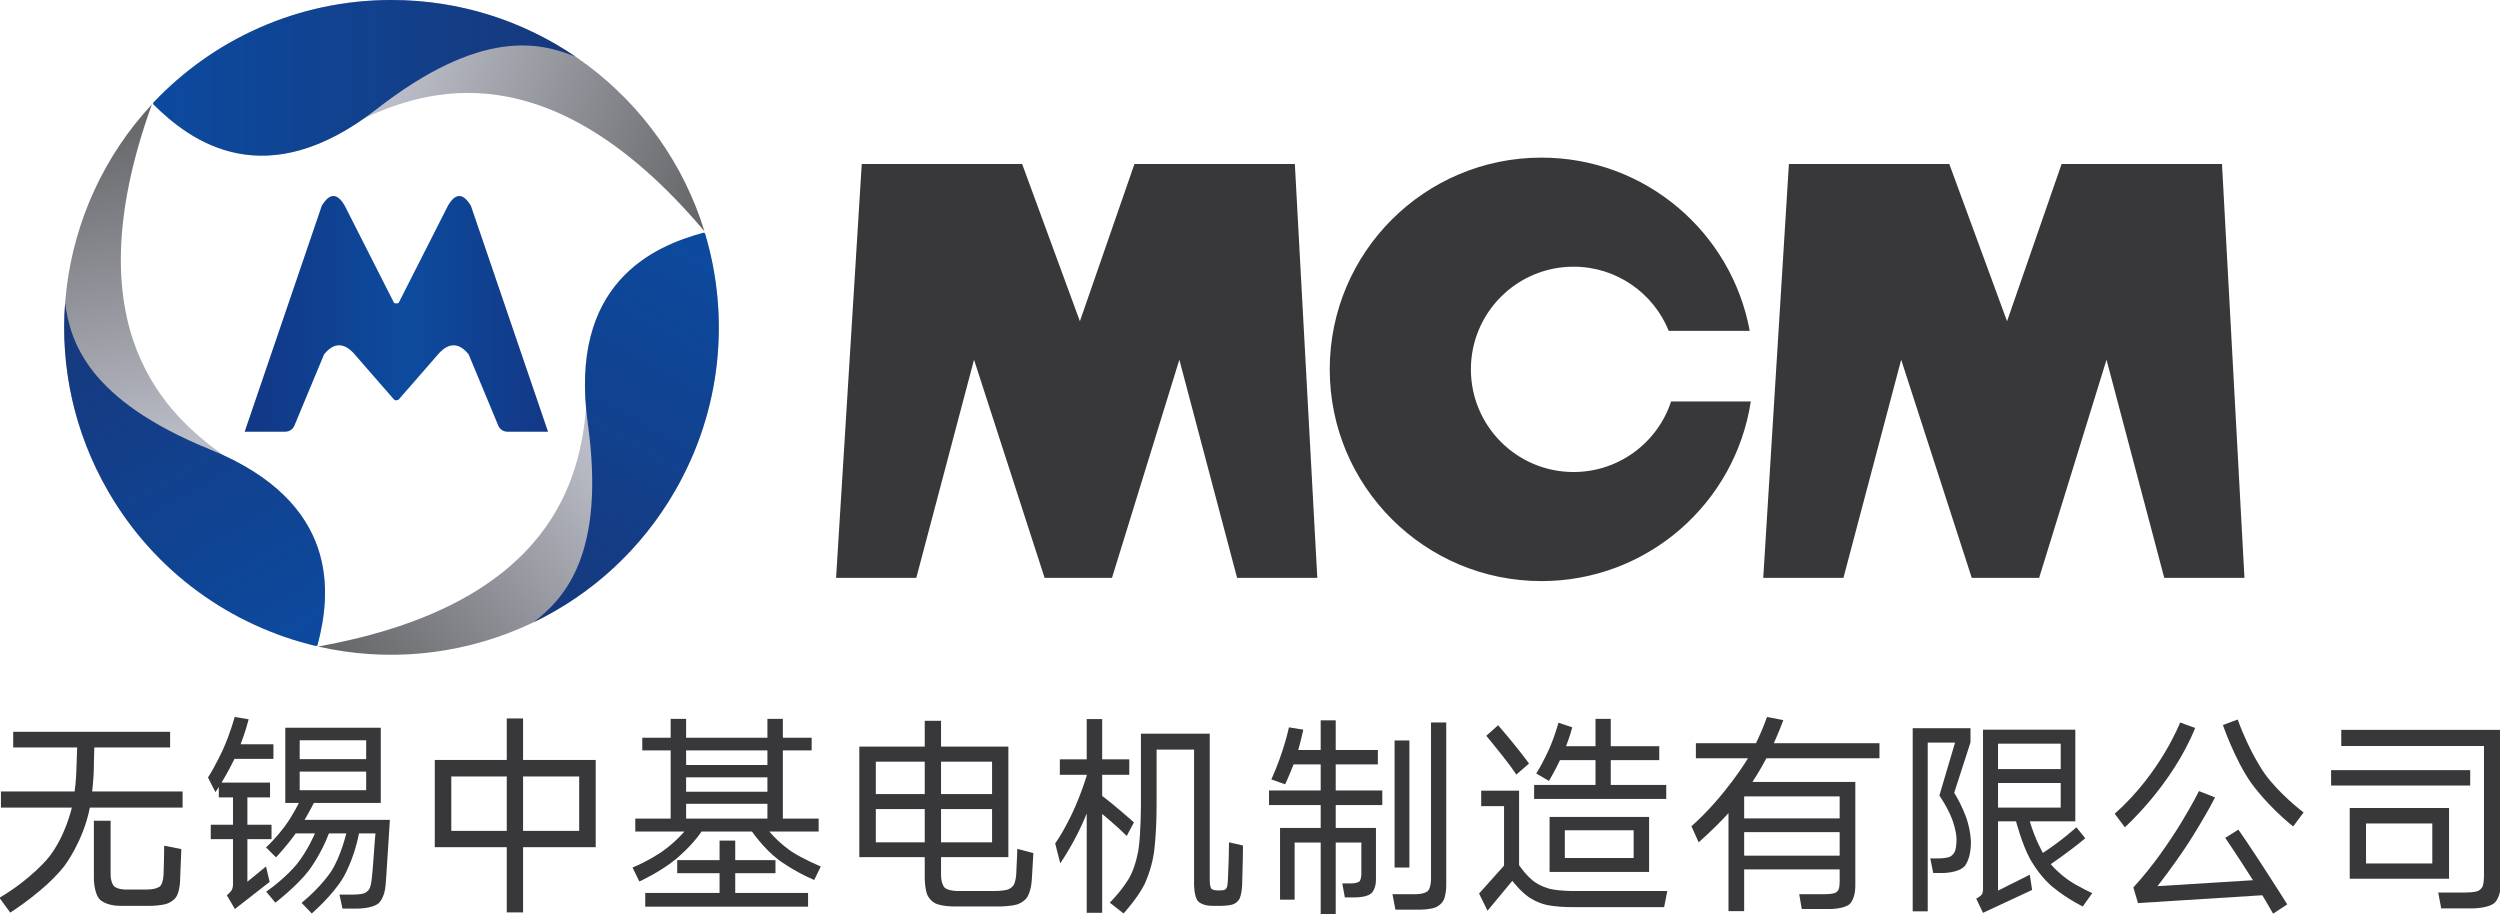
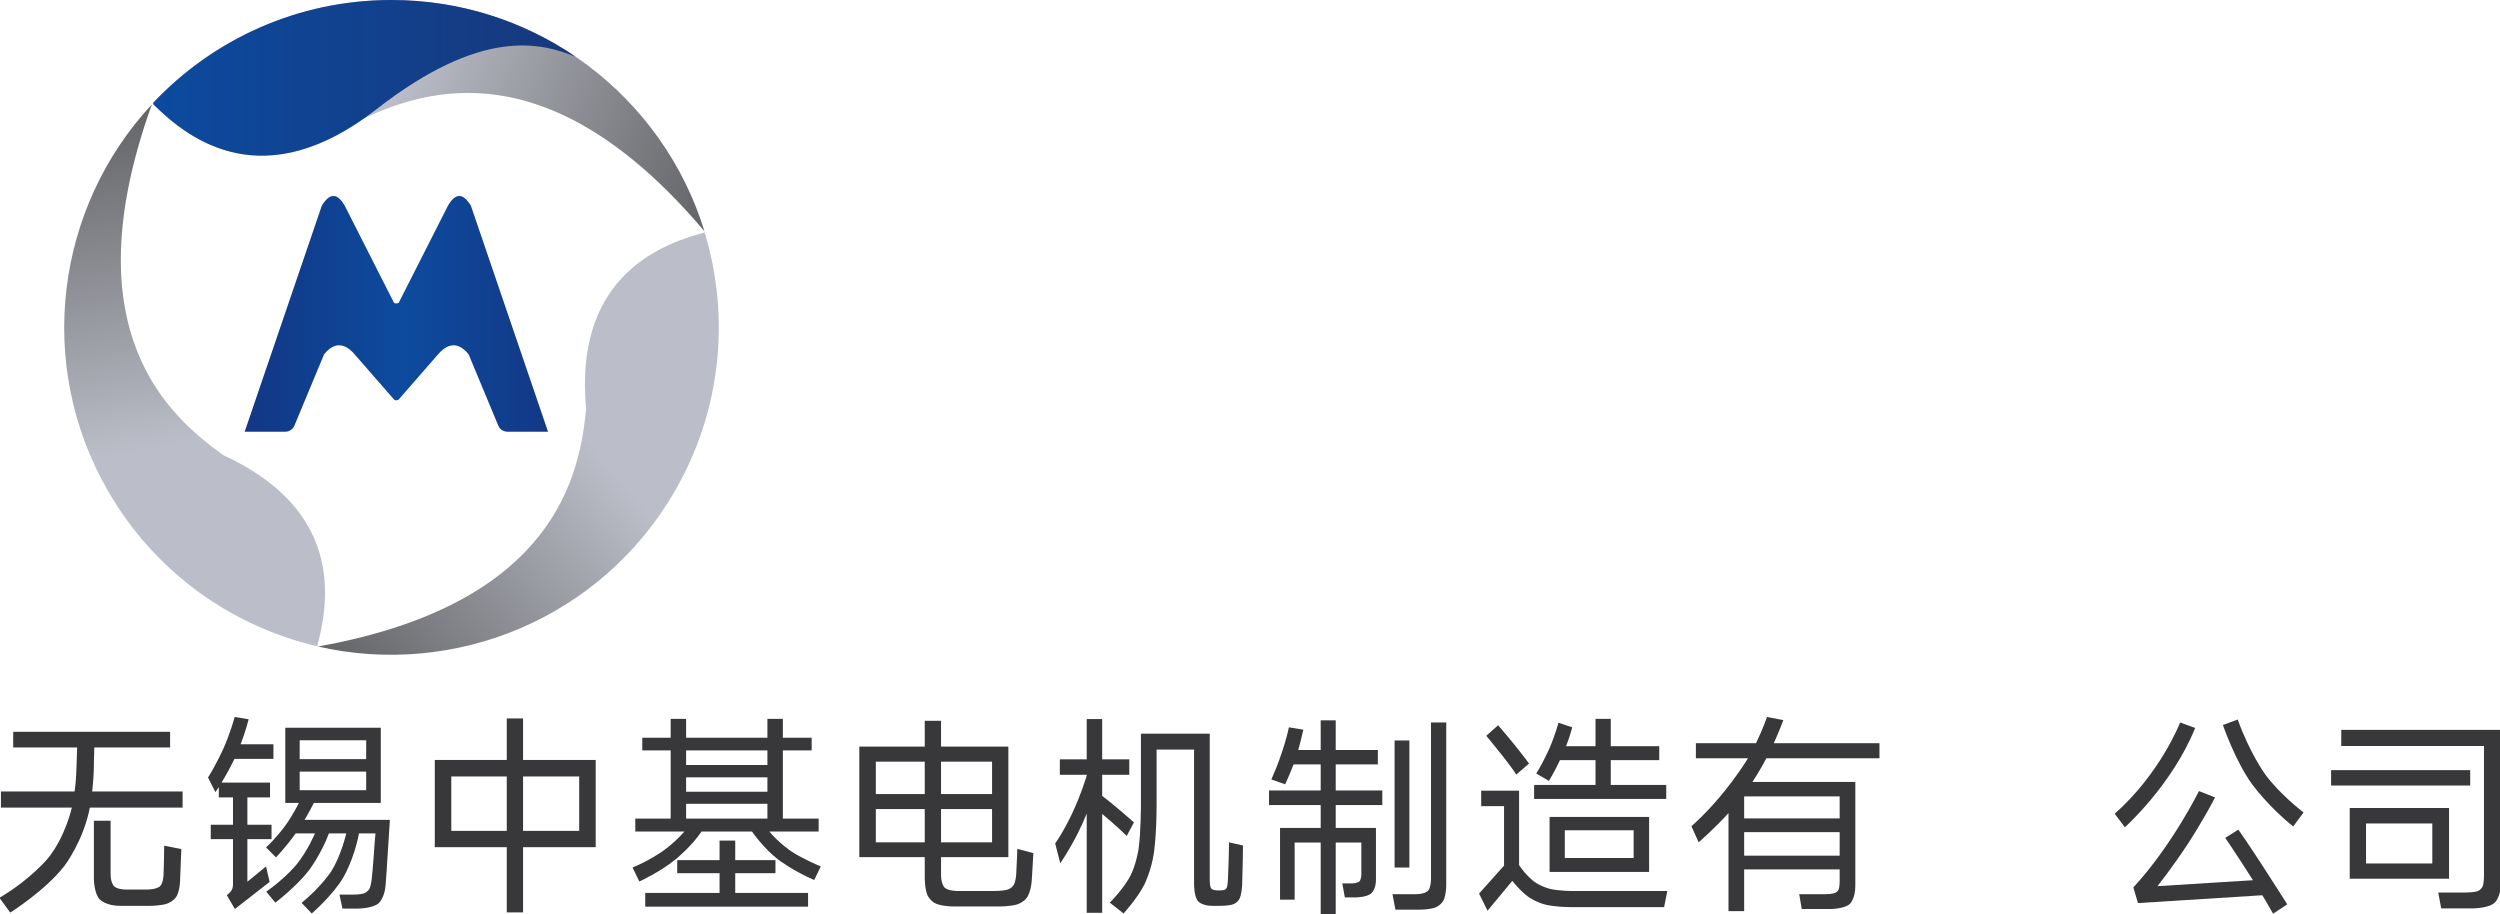
<svg xmlns="http://www.w3.org/2000/svg" width="361" height="132" viewBox="0 0 361 132" fill="none">
  <g clip-path="url(#clip-path-2_20)">
    <path d="M101.731 33.419C95.808 14.071 77.807 0 56.519 0C42.911 0 30.645 5.75 22.02 14.953L22.138 15.056C27.323 20.236 37.514 27.76 52.709 17C61.23 13.168 79.13 6.699 101.645 33.307L101.731 33.419Z" fill-rule="evenodd" fill="url(#linear_fill_2_22)">
</path>
    <path d="M22.14 14.828C30.759 5.698 42.975 0 56.522 0C66.392 0 75.555 3.025 83.136 8.198C78.004 6.109 69.502 3.994 54.373 15.765C38.256 28.305 27.512 20.423 22.14 15.056L22.14 14.828L22.14 14.828Z" fill-rule="evenodd" fill="url(#linear_fill_2_23)">
</path>
    <path d="M45.903 93.352C65.62 97.897 86.806 89.343 97.45 70.907C104.255 59.122 105.408 45.625 101.751 33.554L101.602 33.604C94.523 35.504 82.912 40.568 84.633 59.108C83.691 68.403 80.343 87.139 46.043 93.334L45.903 93.352Z" fill-rule="evenodd" fill="url(#linear_fill_2_24)">
</path>
-     <path d="M101.809 33.716C105.406 45.745 104.233 59.174 97.459 70.905C92.524 79.453 85.323 85.877 77.052 89.855C81.428 86.455 87.51 80.15 84.88 61.162C82.079 40.935 94.277 35.571 101.611 33.602L101.809 33.716L101.809 33.716Z" fill-rule="evenodd" fill="url(#linear_fill_2_25)">
- </path>
    <path d="M21.946 15.059C8.151 29.862 4.966 52.487 15.61 70.923C22.415 82.708 33.527 90.455 45.809 93.324L45.84 93.17C47.733 86.089 49.154 73.502 32.238 65.722C24.66 60.259 10.106 47.992 21.892 15.19L21.946 15.059Z" fill-rule="evenodd" fill="url(#linear_fill_2_26)">
</path>
-     <path d="M45.641 93.286C33.425 90.387 22.383 82.656 15.609 70.925C10.674 62.377 8.712 52.928 9.402 43.777C10.159 49.266 12.577 57.686 30.337 64.903C49.255 72.59 47.801 85.836 45.839 93.172L45.641 93.286Z" fill-rule="evenodd" fill="url(#linear_fill_2_27)">
- </path>
    <path d="M46.475 29.682C47.001 28.884 48.228 27.019 49.77 29.682L56.913 43.76L56.913 43.744L56.913 43.745C57.009 43.788 57.227 43.887 57.56 43.746L64.695 29.684C66.237 27.021 67.465 28.885 67.99 29.684L79.135 62.339L73.269 62.339C72.691 62.339 72.174 61.992 71.951 61.458L67.668 51.165C65.736 48.764 64.044 50.234 63.227 51.201L57.547 57.719L57.547 57.708C57.428 57.774 57.185 57.896 56.919 57.712L56.919 57.718L56.906 57.703C56.904 57.701 56.901 57.7 56.898 57.697L56.898 57.694L51.239 51.2C50.422 50.233 48.729 48.763 46.798 51.164L42.514 61.457C42.292 61.991 41.775 62.338 41.196 62.338L35.33 62.338L46.475 29.682Z" fill-rule="evenodd" fill="url(#linear_fill_2_28)">
- </path>
-     <path d="M222.589 83.91C237.9 83.91 250.582 72.655 252.815 57.967L241.307 57.967C239.362 63.886 233.791 68.159 227.221 68.159C219.035 68.159 212.397 61.522 212.397 53.335C212.397 45.148 219.035 38.511 227.221 38.511C233.443 38.511 238.769 42.343 240.968 47.776L252.66 47.776C250.046 33.544 237.577 22.76 222.589 22.76C205.703 22.76 192.014 36.449 192.014 53.335C192.014 70.221 205.703 83.91 222.589 83.91ZM124.436 23.686L147.599 23.686L155.937 46.386L163.813 23.686L186.976 23.686L190.218 83.446L178.637 83.446L170.298 51.945L160.57 83.446L150.842 83.446L140.65 51.945L132.311 83.446L120.73 83.446L124.436 23.686ZM258.317 23.686L281.48 23.686L289.818 46.386L297.694 23.686L320.856 23.686L324.099 83.446L312.518 83.446L304.179 51.945L294.451 83.446L284.722 83.446L274.531 51.945L266.192 83.446L254.611 83.446L258.317 23.686Z" fill-rule="evenodd" fill="#38383A">
</path>
    <path fill="#38383A" d="M26.367 114.292L26.367 116.616L12.976 116.616C12.028 121.477 9.322 125.009 9.322 125.009C6.616 128.54 1.479 131.781 1.479 131.781L-0.08 129.641C4.537 126.92 6.998 123.847 6.998 123.847C9.459 120.774 10.377 116.616 10.377 116.616L0.134 116.616L0.134 114.292L10.774 114.292C10.988 112.764 11.019 111.449 11.019 111.449L11.141 107.933L1.907 107.933L1.907 105.67L24.563 105.67L24.563 107.933L13.618 107.933L13.587 109.156C13.556 109.828 13.556 110.486 13.556 110.486C13.556 111.143 13.526 111.632 13.526 111.632C13.495 112.58 13.312 114.292 13.312 114.292L26.367 114.292ZM23.616 126.278C23.646 125.422 23.677 124.199 23.677 124.199C23.707 122.976 23.707 122.12 23.707 122.12L26.184 122.609L26 127.256C25.939 128.601 25.542 129.35 25.542 129.35C25.144 130.1 24.227 130.451 24.227 130.451C23.31 130.803 21.689 130.803 21.689 130.803L17.317 130.803C15.33 130.803 14.443 129.916 14.443 129.916C13.556 129.029 13.556 126.889 13.556 126.889L13.556 118.512L15.972 118.512L15.972 126.247C15.972 127.47 16.461 127.959 16.461 127.959C16.95 128.449 18.112 128.449 18.112 128.449L21.17 128.449C22.576 128.449 23.081 128.005 23.081 128.005C23.585 127.562 23.616 126.278 23.616 126.278Z">
</path>
    <path fill="#38383A" d="M38.414 125.116L38.934 127.348L33.919 131.261L32.757 129.274C33.247 128.877 33.445 128.556 33.445 128.556C33.644 128.234 33.644 127.745 33.644 127.745L33.644 121.172L30.434 121.172L30.434 119.093L33.644 119.093L33.644 115.148L31.596 115.148L31.596 113.65L31.106 114.384L30.036 112.274C31.198 110.44 32.222 108.177 32.222 108.177C33.247 105.915 33.889 103.53 33.889 103.53L35.907 103.866C35.448 105.67 34.745 107.474 34.745 107.474L39.484 107.474L39.484 109.584L33.858 109.584C33.002 111.357 31.993 113.008 31.993 113.008L38.995 113.008L38.995 115.148L35.723 115.148L35.723 119.093L39.209 119.093L39.209 121.172L35.723 121.172L35.723 127.317L38.414 125.116ZM56.3 118.389C55.78 126.797 55.689 127.715 55.689 127.715C55.566 129.702 54.649 130.451 54.649 130.451C53.732 131.2 51.653 131.2 51.653 131.2L49.451 131.2L49.023 129.182L50.98 129.182C52.02 129.182 52.555 128.999 52.555 128.999C53.09 128.815 53.334 128.357 53.334 128.357C53.579 127.898 53.671 126.981 53.671 126.981C53.824 125.788 54.068 122.12 54.068 122.12C54.129 121.416 54.16 120.973 54.16 120.973C54.19 120.53 54.221 120.346 54.221 120.346L51.836 120.346C51.133 124.076 49.574 126.706 49.574 126.706C48.014 129.335 45.018 131.903 45.018 131.903L43.55 130.375C46.424 128.02 47.831 125.819 47.831 125.819C49.237 123.618 50.002 120.346 50.002 120.346L47.495 120.346C46.363 123.373 44.62 125.666 44.62 125.666C42.878 127.959 39.759 130.344 39.759 130.344L38.444 128.754C41.166 126.859 42.801 124.856 42.801 124.856C44.437 122.853 45.477 120.346 45.477 120.346L42.694 120.346C41.349 122.242 39.851 123.801 39.851 123.801L38.414 122.364C39.851 121.049 41.089 119.368 41.089 119.368C42.327 117.686 43.153 115.943 43.153 115.943L41.196 115.943L41.196 105.089L54.985 105.089L54.985 115.943L45.324 115.943C44.62 117.319 43.978 118.389 43.978 118.389L56.3 118.389ZM52.876 109.614L52.876 106.893L43.275 106.893L43.275 109.614L52.876 109.614ZM43.275 111.418L43.275 114.109L52.876 114.109L52.876 111.418L43.275 111.418Z">
</path>
    <path fill="#38383A" d="M75.532 103.744L75.532 109.737L86.019 109.737L86.019 122.334L75.532 122.334L75.532 131.751L73.177 131.751L73.177 122.334L62.782 122.334L62.782 109.737L73.177 109.737L73.177 103.744L75.532 103.744ZM65.167 112.122L65.167 119.979L73.177 119.979L73.177 112.122L65.167 112.122ZM75.532 112.122L75.532 119.979L83.634 119.979L83.634 112.122L75.532 112.122Z">
</path>
    <path fill="#38383A" d="M111.09 120.071C112.527 121.783 114.255 122.93 114.255 122.93C115.982 124.076 118.52 125.116 118.52 125.116L117.572 127.073C114.515 125.758 112.39 124.137 112.39 124.137C110.265 122.517 108.583 120.071 108.583 120.071L101.306 120.071C99.9 122.181 97.576 124.076 97.576 124.076C95.252 125.972 92.317 127.287 92.317 127.287L91.339 125.269C93.724 124.29 95.619 122.96 95.619 122.96C97.515 121.63 98.83 120.071 98.83 120.071L91.736 120.071L91.736 118.206L96.842 118.206L96.842 108.361L92.745 108.361L92.745 106.526L96.842 106.526L96.842 103.805L99.074 103.805L99.074 106.526L110.815 106.526L110.815 103.805L113.047 103.805L113.047 106.526L117.205 106.526L117.205 108.361L113.047 108.361L113.047 118.206L118.214 118.206L118.214 120.071L111.09 120.071ZM110.815 110.47L110.815 108.361L99.074 108.361L99.074 110.47L110.815 110.47ZM110.815 112.244L99.074 112.244L99.074 114.323L110.815 114.323L110.815 112.244ZM110.815 116.066L99.074 116.066L99.074 118.206L110.815 118.206L110.815 116.066ZM111.977 126.094L106.168 126.094L106.168 128.938L116.685 128.938L116.685 130.925L93.173 130.925L93.173 128.938L103.905 128.938L103.905 126.094L97.79 126.094L97.79 124.199L103.905 124.199L103.905 121.386L106.168 121.386L106.168 124.199L111.977 124.199L111.977 126.094Z">
</path>
    <path fill="#38383A" d="M149.217 123.19C149.064 126.094 148.972 127.287 148.972 127.287C148.85 128.724 148.361 129.503 148.361 129.503C147.872 130.283 146.909 130.589 146.909 130.589C145.946 130.895 144.264 130.895 144.264 130.895L137.843 130.895C136.162 130.895 135.244 130.528 135.244 130.528C134.327 130.161 133.93 129.274 133.93 129.274C133.532 128.387 133.532 126.736 133.532 126.736L133.532 123.771L124.085 123.771L124.085 107.81L133.532 107.81L133.532 104.08L135.886 104.08L135.886 107.81L145.609 107.81L145.609 123.771L135.886 123.771L135.886 126.308C135.886 127.715 136.422 128.189 136.422 128.189C136.957 128.663 138.302 128.663 138.302 128.663L143.469 128.663C144.723 128.663 145.38 128.494 145.38 128.494C146.037 128.326 146.358 127.822 146.358 127.822C146.679 127.317 146.741 126.278 146.741 126.278C146.893 123.526 146.893 122.578 146.893 122.578L149.217 123.19ZM133.532 114.659L133.532 109.981L126.469 109.981L126.469 114.659L133.532 114.659ZM143.255 114.659L143.255 109.981L135.886 109.981L135.886 114.659L143.255 114.659ZM126.469 116.83L126.469 121.63L133.532 121.63L133.532 116.83L126.469 116.83ZM135.886 116.83L135.886 121.63L143.255 121.63L143.255 116.83L135.886 116.83Z">
</path>
    <path fill="#38383A" d="M162.701 120.713C161.202 119.215 159.154 117.533 159.154 117.533L159.154 131.812L156.922 131.812L156.922 117.472C155.332 121.477 153.1 124.657 153.1 124.657L152.366 121.783C153.498 120.254 154.812 117.472 154.812 117.472C156.127 114.69 156.922 111.999 156.922 111.999L156.922 111.877L153.039 111.877L153.039 109.645L156.922 109.645L156.922 103.836L159.154 103.836L159.154 109.645L163.067 109.645L163.067 111.877L159.154 111.877L159.154 114.934C161.08 116.371 163.74 118.756 163.74 118.756L162.701 120.713ZM179.486 122.089C179.486 123.22 179.44 124.963 179.44 124.963C179.394 126.706 179.364 127.868 179.364 127.868C179.303 129.06 179.028 129.687 179.028 129.687C178.752 130.314 178.126 130.558 178.126 130.558C177.499 130.803 176.368 130.803 176.368 130.803L175.022 130.803C173.585 130.803 173.004 130.145 173.004 130.145C172.423 129.488 172.423 127.745 172.423 127.745L172.423 108.239L167.012 108.239L167.012 116.219C167.012 120.53 166.629 123.128 166.629 123.128C166.247 125.727 165.254 127.715 165.254 127.715C164.26 129.702 162.242 131.903 162.242 131.903L160.255 130.344C162.181 128.387 163.113 126.69 163.113 126.69C164.046 124.994 164.398 122.655 164.398 122.655C164.749 120.316 164.749 116.188 164.749 116.188L164.749 105.945L174.686 105.945L174.686 127.103C174.686 128.02 174.9 128.296 174.9 128.296C175.114 128.571 175.756 128.571 175.756 128.571L176.245 128.571C176.704 128.571 176.918 128.449 176.918 128.449C177.132 128.326 177.208 127.99 177.208 127.99C177.285 127.654 177.315 126.92 177.315 126.92C177.377 125.941 177.438 123.343 177.438 123.343L177.468 121.63L179.486 122.089Z">
</path>
    <path fill="#38383A" d="M192.878 110.379L192.878 114.139L199.604 114.139L199.604 116.249L192.878 116.249L192.878 119.551L198.687 119.551L198.687 127.073C198.687 128.418 198.015 128.999 198.015 128.999C197.342 129.58 195.844 129.58 195.844 129.58L194.193 129.58L193.826 127.562L195.11 127.562C195.966 127.562 196.272 127.302 196.272 127.302C196.578 127.042 196.578 126.217 196.578 126.217L196.578 121.661L192.878 121.661L192.878 131.995L190.707 131.995L190.707 121.661L186.946 121.661L186.946 129.916L184.837 129.916L184.837 119.551L190.707 119.551L190.707 116.249L183.247 116.249L183.247 114.139L190.707 114.139L190.707 110.379L186.794 110.379C186.09 112.183 185.571 113.253 185.571 113.253L183.583 112.55C185.418 108.483 186.121 105.028 186.121 105.028L188.2 105.364C187.833 107.016 187.466 108.3 187.466 108.3L190.707 108.3L190.707 104.019L192.878 104.019L192.878 108.3L198.962 108.3L198.962 110.379L192.878 110.379ZM206.637 104.325L208.838 104.325L208.838 127.806C208.838 129.121 208.502 129.886 208.502 129.886C208.165 130.65 207.355 131.002 207.355 131.002C206.545 131.353 205.077 131.353 205.077 131.353L201.5 131.353L201.072 129.121L204.405 129.121C205.719 129.121 206.178 128.663 206.178 128.663C206.637 128.204 206.637 126.95 206.637 126.95L206.637 104.325ZM201.378 106.924L203.518 106.924L203.518 125.269L201.378 125.269L201.378 106.924Z">
</path>
    <path fill="#38383A" d="M240.605 113.345L240.605 115.362L221.527 115.362L221.527 113.345L230.393 113.345L230.393 109.767L225.257 109.767C224.584 111.235 223.667 112.764 223.667 112.764L221.832 111.693C222.841 110.104 223.713 108.116 223.713 108.116C224.584 106.129 225.043 104.356 225.043 104.356L227.03 105.028C226.724 106.251 226.143 107.749 226.143 107.749L230.393 107.749L230.393 103.805L232.595 103.805L232.595 107.749L239.596 107.749L239.596 109.767L232.595 109.767L232.595 113.345L240.605 113.345ZM218.958 111.846C218.347 110.899 216.986 109.171 216.986 109.171C215.626 107.444 214.617 106.251 214.617 106.251L216.329 104.722C217.246 105.762 218.622 107.459 218.622 107.459C219.998 109.156 220.793 110.256 220.793 110.256L218.958 111.846ZM240.758 128.663L240.3 130.986L226.816 130.986C224.706 130.986 223.3 130.665 223.3 130.665C221.894 130.344 220.732 129.534 220.732 129.534C219.57 128.724 218.377 127.195 218.377 127.195L214.8 131.506L213.577 129.029L217.185 124.994L217.185 116.402L213.883 116.402L213.883 114.17L219.356 114.17L219.356 124.932C220.395 126.461 221.465 127.256 221.465 127.256C222.536 128.051 223.835 128.357 223.835 128.357C225.134 128.663 227.152 128.663 227.152 128.663L240.758 128.663ZM238.129 117.961L238.129 125.911L223.759 125.911L223.759 117.961L238.129 117.961ZM235.897 119.888L225.96 119.888L225.96 123.893L235.897 123.893L235.897 119.888Z">
</path>
    <path fill="#38383A" d="M271.394 109.492L255.067 109.492C254.181 111.204 253.049 112.916 253.049 112.916L267.909 112.916L267.909 127.959C267.909 129.794 267.114 130.528 267.114 130.528C266.319 131.261 264.301 131.261 264.301 131.261L260.173 131.261L259.806 129.121L263.506 129.121C264.454 129.121 264.897 128.968 264.897 128.968C265.34 128.815 265.493 128.449 265.493 128.449C265.646 128.082 265.646 127.317 265.646 127.317L265.646 125.544L251.857 125.544L251.857 131.567L249.594 131.567L249.594 117.411C247.638 119.582 245.283 121.63 245.283 121.63L244.244 119.307C249.197 114.904 252.407 109.492 252.407 109.492L244.886 109.492L244.886 107.321L253.569 107.321C254.578 105.212 255.159 103.53 255.159 103.53L257.513 103.989C256.902 105.64 256.137 107.321 256.137 107.321L271.394 107.321L271.394 109.492ZM251.857 118.175L265.646 118.175L265.646 114.996L251.857 114.996L251.857 118.175ZM251.857 120.163L251.857 123.557L265.646 123.557L265.646 120.163L251.857 120.163Z">
- </path>
-     <path fill="#38383A" d="M284.541 107.199L282.187 114.476C283.349 116.341 283.976 118.206 283.976 118.206C284.603 120.071 284.603 121.661 284.603 121.661C284.603 124.107 283.685 125.085 283.685 125.085C282.768 126.064 280.536 126.064 280.536 126.064L279.16 126.064L278.732 123.954L279.955 123.954C280.995 123.954 281.53 123.725 281.53 123.725C282.065 123.495 282.294 122.914 282.294 122.914C282.523 122.334 282.523 121.233 282.523 121.233C282.523 119.979 281.881 118.282 281.881 118.282C281.239 116.585 280.047 114.873 280.047 114.873L282.309 107.23L278.365 107.23L278.365 131.598L276.194 131.598L276.194 105.15L284.541 105.15L284.541 107.199ZM296.129 124.78C297.169 126.033 298.621 127.042 298.621 127.042C300.073 128.051 302.122 128.968 302.122 128.968L300.746 130.895C297.903 129.457 296.083 127.806 296.083 127.806C294.264 126.155 293.102 123.969 293.102 123.969C291.941 121.783 291.115 118.603 291.115 118.603L288.516 118.603L288.516 128.601L293.102 126.308L293.439 128.51L286.345 131.812L285.367 129.763C285.978 129.427 286.162 129.182 286.162 129.182C286.345 128.938 286.345 128.418 286.345 128.418L286.345 105.364L299.676 105.364L299.676 118.603L293.102 118.603C293.897 121.294 294.998 123.159 294.998 123.159C297.719 121.386 299.829 119.459 299.829 119.459L301.113 121.049C298.484 123.22 296.129 124.78 296.129 124.78ZM297.566 111.051L297.566 107.382L288.516 107.382L288.516 111.051L297.566 111.051ZM297.566 113.069L288.516 113.069L288.516 116.616L297.566 116.616L297.566 113.069Z">
</path>
    <path fill="#38383A" d="M323.127 103.897C324.839 108.667 326.995 111.678 326.995 111.678C329.15 114.69 332.636 117.319 332.636 117.319L331.138 119.337C327.469 116.433 325.099 113.1 325.099 113.1C322.729 109.767 320.987 104.692 320.987 104.692L323.127 103.897ZM316.981 105.12C313.649 113.375 306.83 119.459 306.83 119.459L305.363 117.503C311.998 111.632 314.811 104.325 314.811 104.325L316.981 105.12ZM323.219 119.796C324.656 121.844 326.689 124.978 326.689 124.978C328.722 128.112 330.281 130.589 330.281 130.589L328.233 131.934C327.346 130.344 326.674 129.274 326.674 129.274L308.726 130.405L308.053 128.143C313.649 122.089 317.532 114.231 317.532 114.231L319.855 115.148C318.204 118.359 316.003 121.737 316.003 121.737C313.802 125.116 311.539 127.959 311.539 127.959L325.328 127.103C322.76 123.067 321.323 120.988 321.323 120.988L323.219 119.796Z">
</path>
    <path fill="#38383A" d="M338.078 105.395L361.131 105.395L361.131 127.501C361.131 129.549 360.229 130.359 360.229 130.359C359.328 131.17 357.065 131.17 357.065 131.17L352.509 131.17L352.081 128.877L356.087 128.877C357.187 128.877 357.722 128.693 357.722 128.693C358.257 128.51 358.471 128.036 358.471 128.036C358.685 127.562 358.685 126.553 358.685 126.553L358.685 107.719L338.078 107.719L338.078 105.395ZM336.61 111.204L356.698 111.204L356.698 113.436L336.61 113.436L336.61 111.204ZM339.301 116.677L353.641 116.677L353.641 126.889L339.301 126.889L339.301 116.677ZM341.655 124.688L351.225 124.688L351.225 118.909L341.655 118.909L341.655 124.688Z">
</path>
  </g>
  <defs>
    <clipPath id="clip-path-2_20">
      <path d="M0 132L361 132L361 0L0 0L0 132Z" fill="white" />
    </clipPath>
    <linearGradient id="linear_fill_2_22" x1="55.688" y1="16.709" x2="101.731" y2="33.419" gradientUnits="userSpaceOnUse">
      <stop offset="0" stop-color="#BBBDC8" />
      <stop offset="1" stop-color="#636466" />
    </linearGradient>
    <linearGradient id="linear_fill_2_23" x1="22.14" y1="11.24" x2="83.136" y2="11.24" gradientUnits="userSpaceOnUse">
      <stop offset="0" stop-color="#0C4A9F" />
      <stop offset="1" stop-color="#17387C" />
    </linearGradient>
    <linearGradient id="linear_fill_2_24" x1="83.395" y1="61.833" x2="45.903" y2="93.352" gradientUnits="userSpaceOnUse">
      <stop offset="0" stop-color="#BBBDC8" />
      <stop offset="1" stop-color="#636466" />
    </linearGradient>
    <linearGradient id="linear_fill_2_25" x1="104.916" y1="35.51" x2="74.418" y2="88.334" gradientUnits="userSpaceOnUse">
      <stop offset="0" stop-color="#0C4A9F" />
      <stop offset="1" stop-color="#17387C" />
    </linearGradient>
    <linearGradient id="linear_fill_2_26" x1="30.497" y1="63.288" x2="21.946" y2="15.059" gradientUnits="userSpaceOnUse">
      <stop offset="0" stop-color="#BBBDC8" />
      <stop offset="1" stop-color="#636466" />
    </linearGradient>
    <linearGradient id="linear_fill_2_27" x1="42.534" y1="95.08" x2="12.036" y2="42.256" gradientUnits="userSpaceOnUse">
      <stop offset="0" stop-color="#0C4A9F" />
      <stop offset="1" stop-color="#17387C" />
    </linearGradient>
    <linearGradient id="linear_fill_2_28" x1="35.33" y1="45.319" x2="79.135" y2="45.319" gradientUnits="userSpaceOnUse">
      <stop offset="0" stop-color="#123785" />
      <stop offset="0.528" stop-color="#0D4B9E" />
      <stop offset="1" stop-color="#133886" />
    </linearGradient>
  </defs>
</svg>